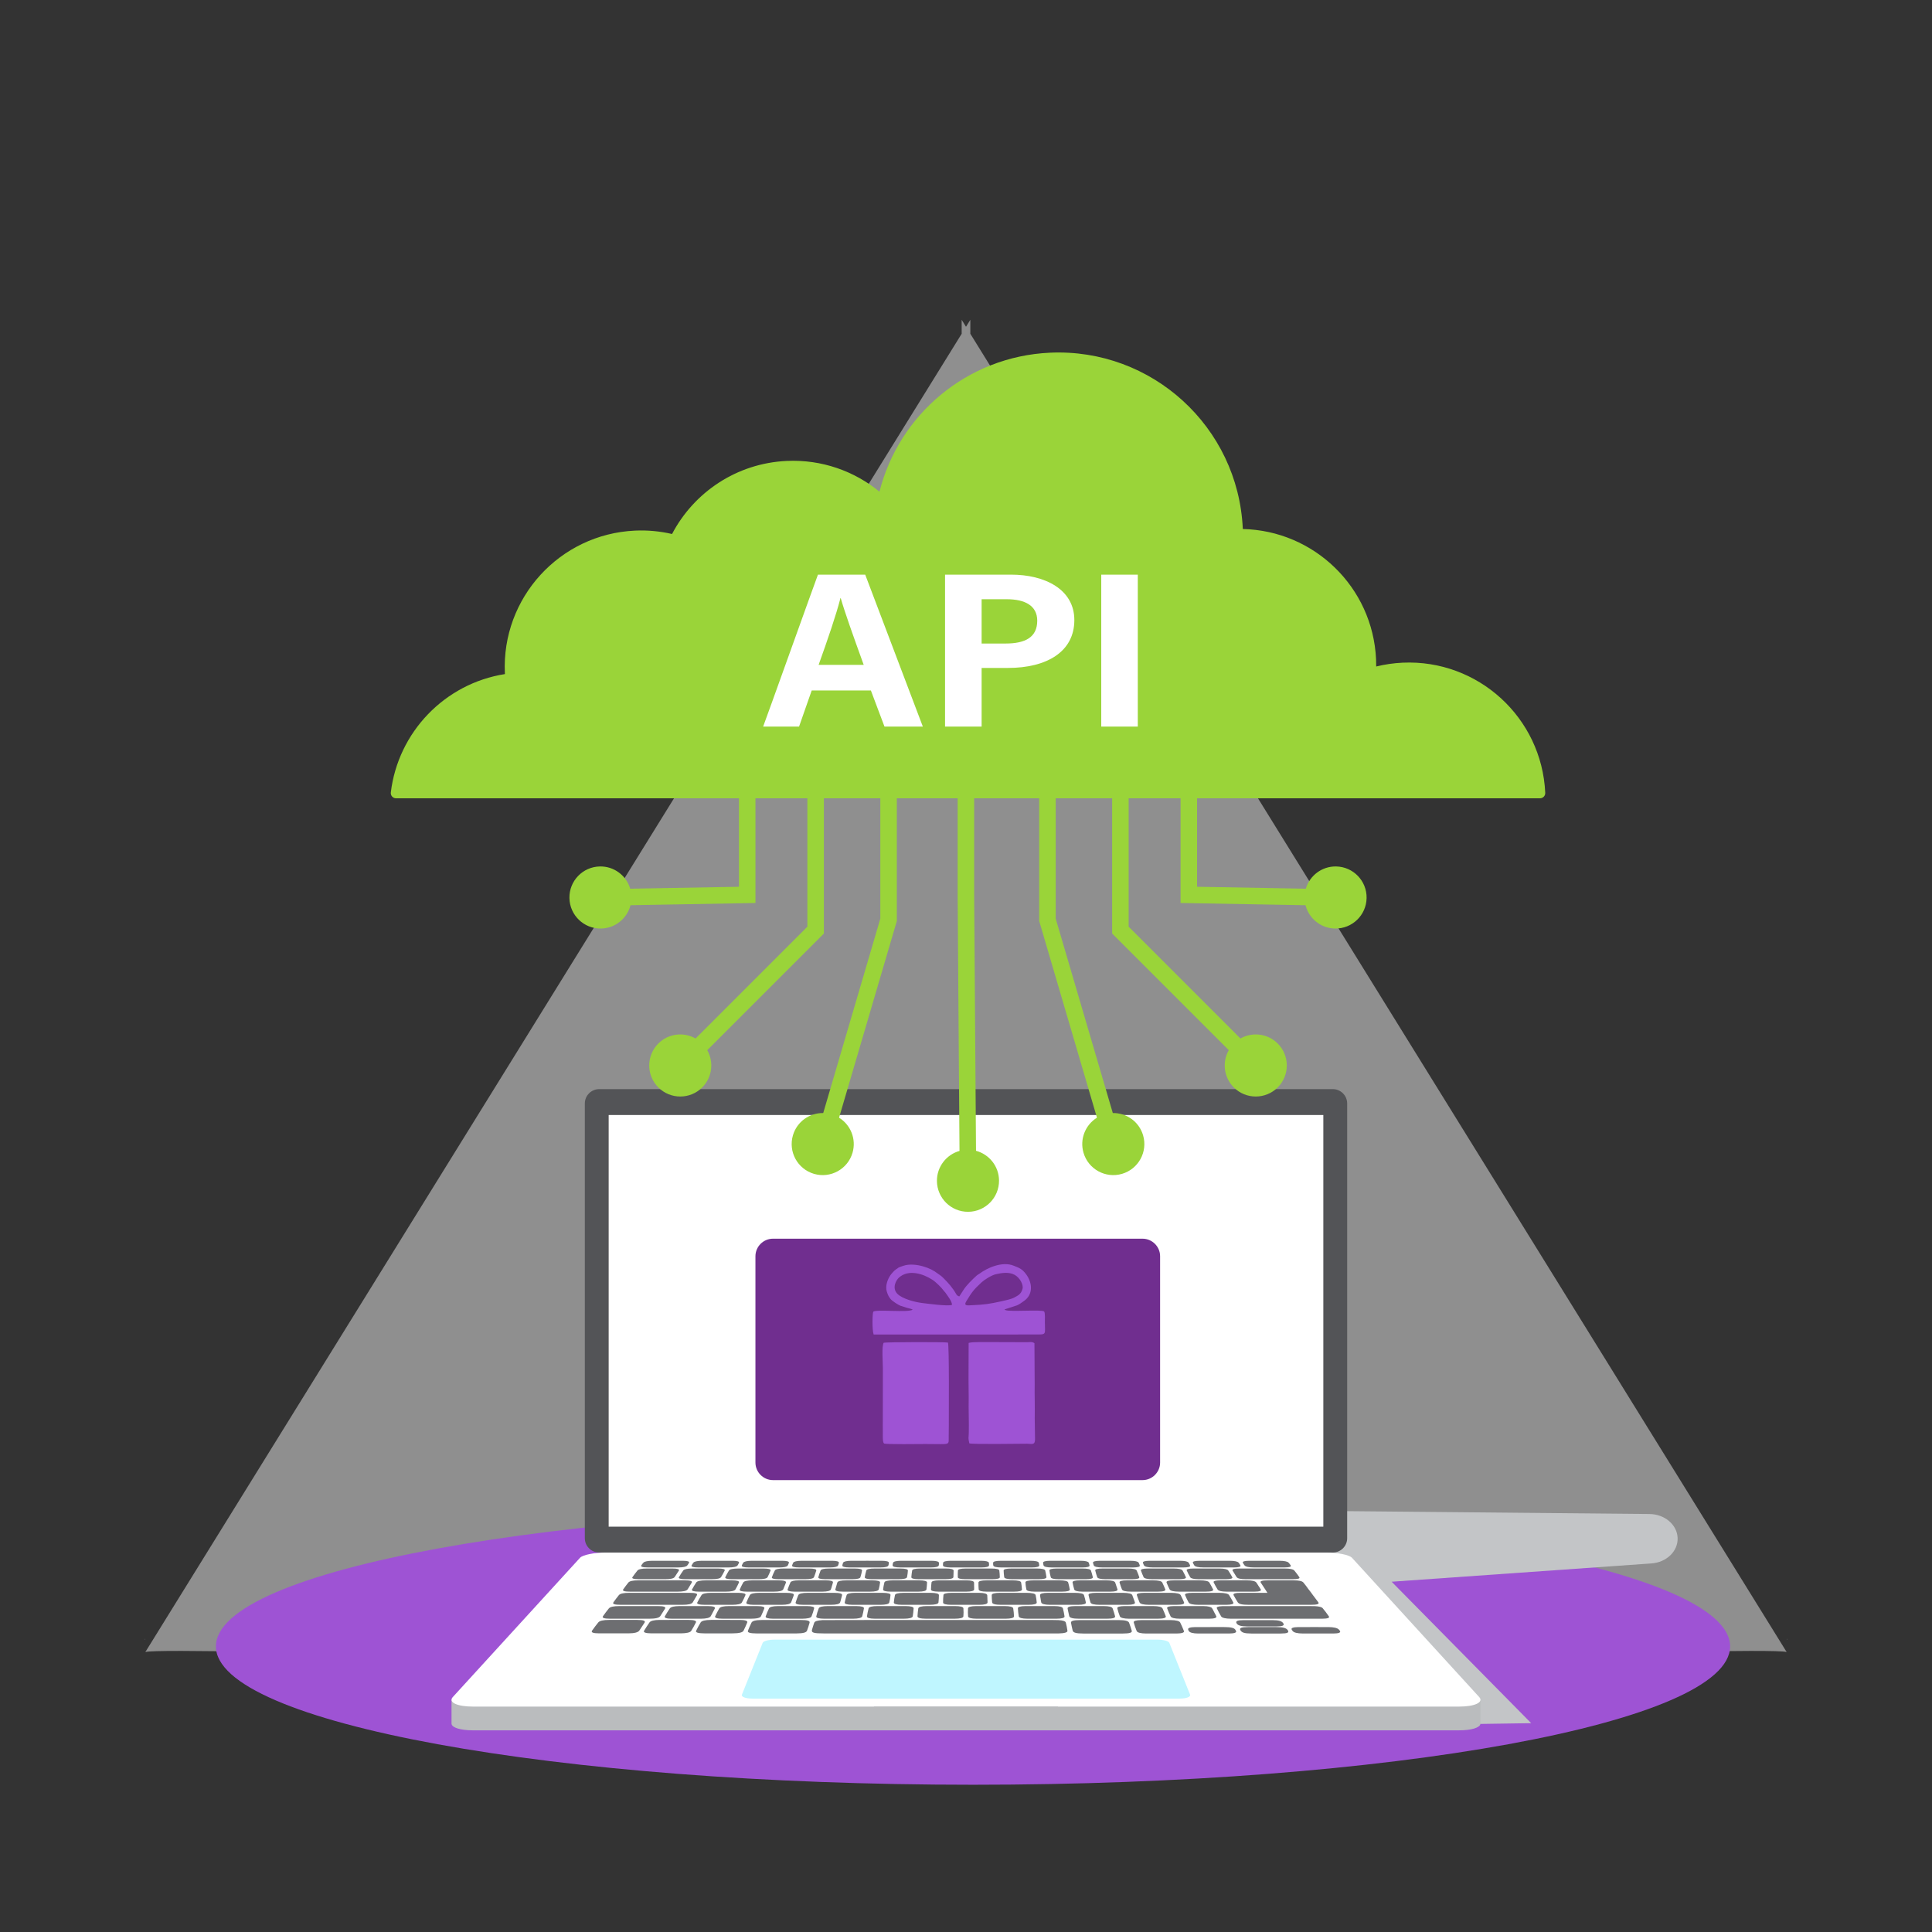
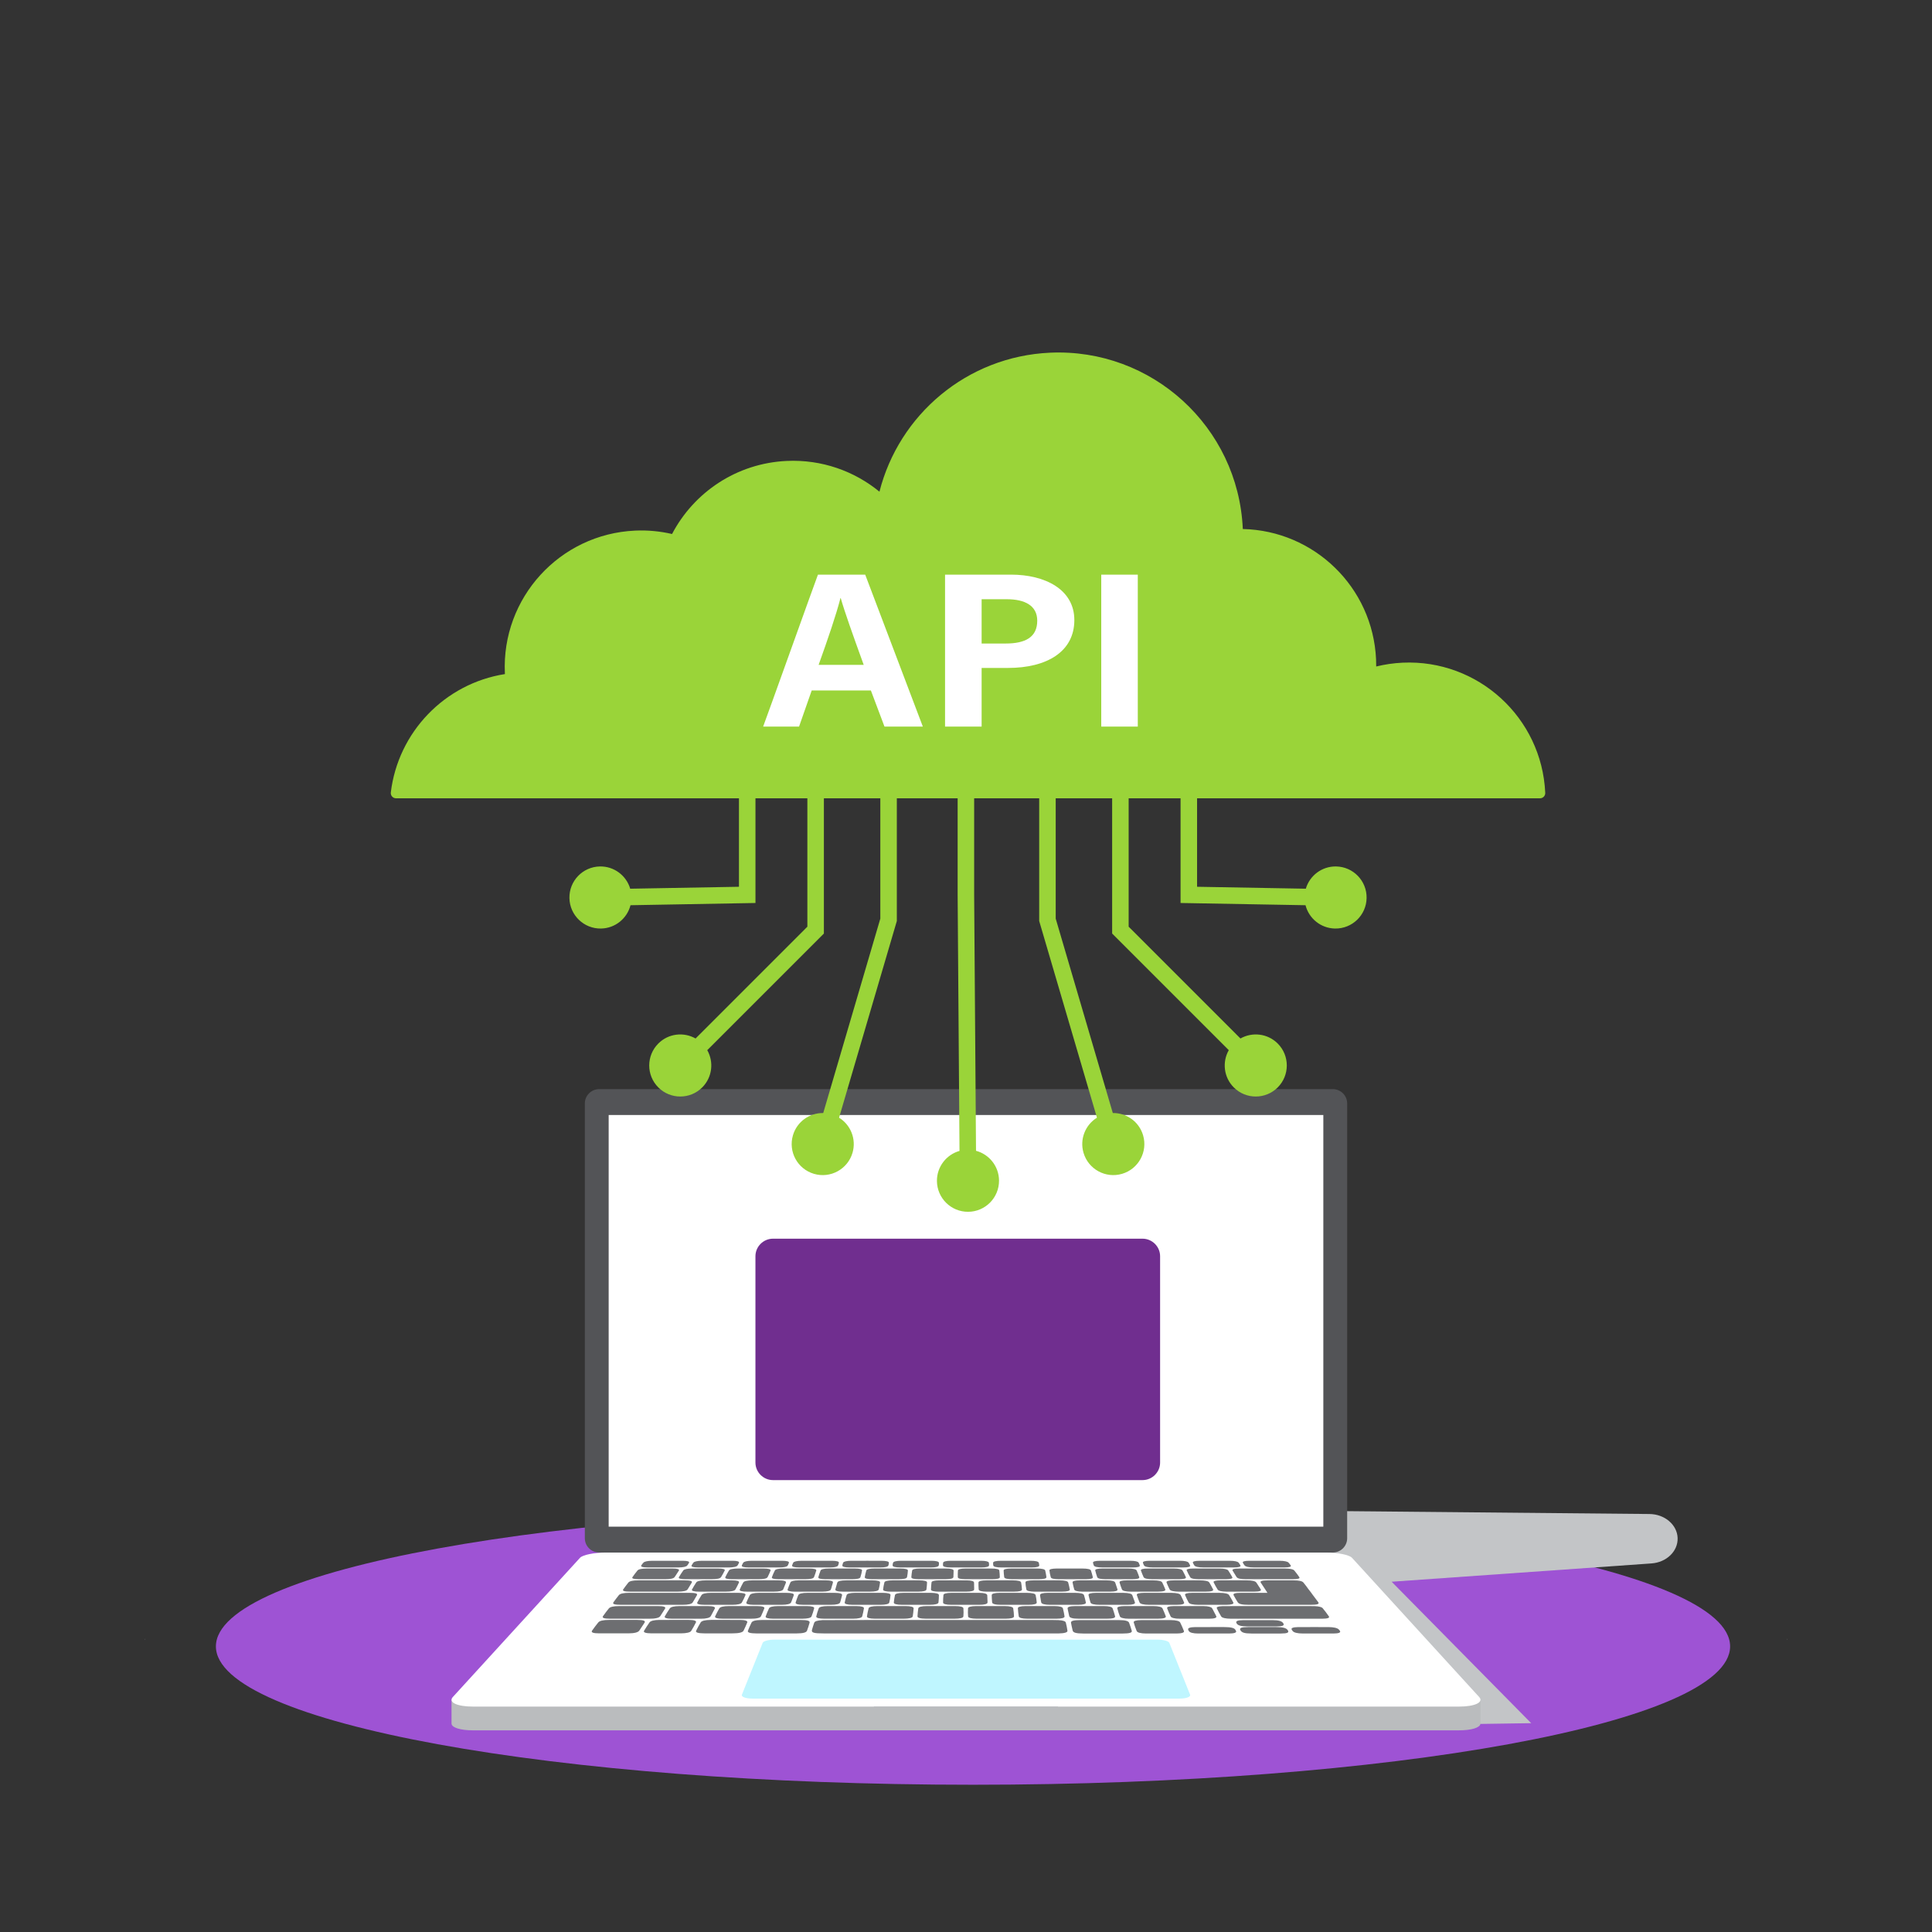
<svg xmlns="http://www.w3.org/2000/svg" viewBox="0 0 1024 1024">
  <rect x="0" y="0" width="1024" height="1024" fill="#333333" stroke="none" />
  <defs>
    <clipPath id="clippath">
-       <rect x="77.028" y="169.494" width="869.944" height="717.052" fill="none" />
-     </clipPath>
+       </clipPath>
    <clipPath id="clippath-1">
      <rect x="405.481" y="798.057" width="483.698" height="115.661" fill="none" />
    </clipPath>
  </defs>
  <g isolation="isolate">
    <g id="Layer_2" data-name="Layer 2">
      <g>
        <g opacity=".45">
          <g clip-path="url(#clippath)">
            <path d="M514.293,169.494l-2.293,3.703-2.293-3.703v7.407L77.028,875.624c9.27-3.477,386.707,9.207,432.679,10.766v.156s.797-.027,2.293-.078c1.495,.051,2.293,.078,2.293,.078v-.156c45.971-1.559,423.409-14.243,432.679-10.766L514.293,176.901v-7.407Z" fill="#fff" />
          </g>
        </g>
        <path d="M76.892,869.006l.136-.359c-.179,.11-.237,.229-.136,.359" fill="#fff" />
        <path d="M946.972,868.646l.136,.359c.101-.13,.043-.249-.136-.359" fill="#fff" />
        <path d="M916.992,872.616c0,40.505-179.659,73.341-401.28,73.341s-401.279-32.836-401.279-73.341,179.659-73.341,401.279-73.341,401.28,32.836,401.28,73.341" fill="#9e53d4" />
        <g mix-blend-mode="multiply">
          <g clip-path="url(#clippath-1)">
            <path d="M784.684,913.718l26.876-.403-73.962-74.968,137.704-9.7c8.025-.565,14.127-6.502,13.869-13.494-.258-7.022-6.84-12.62-14.926-12.696l-468.763-4.4,379.202,115.661Z" fill="#c3c5c7" />
          </g>
        </g>
        <path d="M784.684,900.982l-3.319-.289-5.751-.281-1.065,1.291-57.982-63.468c-1.41-1.543-7.563-2.778-13.761-2.778H321.195c-6.199,0-12.351,1.235-13.761,2.778l-57.982,63.468-1.065-1.291-5.751,.281-3.319,.289v12.737l.02-.003c.297,1.969,4.693,3.398,11.403,3.398H773.26c6.71,0,11.107-1.429,11.404-3.398l.02,.003v-12.737Z" fill="#babcbe" />
        <path d="M773.26,904.529H250.74c-8.487,0-13.279-2.285-10.747-5.057l67.441-73.822c1.409-1.543,7.562-2.778,13.76-2.778h381.612c6.198,0,12.351,1.235,13.76,2.778l67.441,73.822c2.532,2.772-2.26,5.057-10.747,5.057" fill="#fff" />
        <path d="M560.95,858.694c-.942-.019-1.887-.055-2.825-.055-32.212-.003-64.423-.006-96.635-.001-8.499,.002-17.006,.029-25.51,.044,.098,.015,.199,.026,.299,.038-.101-.01-.202-.022-.299-.038-2.914,.214-4.131,.591-4.447,1.458-.433,1.188-.768,2.387-1.139,3.596-.498,1.623,.76,2.018,6.455,2.018,40.742,.001,81.485,.001,122.227,.001,.707,0,1.417,.006,2.119-.006,2.966-.052,4.696-.545,4.581-1.405-.198-1.467-.51-2.918-.877-4.353-.174-.681-1.386-1.166-3.949-1.297" fill="#6d6e71" />
        <path d="M700.753,857.951c2.757-.002,4.116-.433,3.605-1.193-.994-1.479-2.115-2.942-3.308-4.387-.458-.554-1.804-.962-4.04-1.07-.084,.015-.172,.025-.262,.033,.088-.01,.177-.02,.262-.033-1.173-.017-2.356-.049-3.515-.05-12.479-.003-24.956-.005-37.429,0-2.74,.001-5.464,.029-8.196,.045,.124,.016,.248,.029,.372,.042-.124-.01-.248-.023-.372-.042-2.397,.079-3.209,.521-2.92,1.136,.667,1.422,1.423,2.862,2.298,4.317,.451,.751,2.37,1.199,5.111,1.201,16.138,.012,32.27,.011,48.394,.001" fill="#6d6e71" />
        <path d="M329.196,850.584c5.322,.008,10.654,.002,15.981,.002,5.494,0,10.983,.009,16.485-.003,3.224-.007,4.971-.423,5.513-1.302,.79-1.281,1.536-2.549,2.226-3.804,.464-.844-.761-1.237-3.941-1.24-10.62-.01-21.246-.011-31.881,.001-3.165,.003-4.908,.396-5.594,1.248-.993,1.233-1.926,2.478-2.827,3.736-.688,.961,.501,1.357,4.038,1.362" fill="#6d6e71" />
        <path d="M338.562,837.613c-3.176,.003-4.88,.374-5.555,1.217-.934,1.166-1.82,2.343-2.661,3.532-.613,.866,.563,1.243,3.862,1.252,4.118,.011,8.251,.003,12.377,.002,4.127,0,8.248,.009,12.381-.003,3.293-.01,4.955-.392,5.519-1.266,.767-1.189,1.486-2.366,2.159-3.532,.479-.831-.724-1.199-3.938-1.203-8.043-.007-16.091-.007-24.144,.001" fill="#6d6e71" />
        <path d="M672.954,837.014l-.001-.002c4.014,0,8.033,.007,12.039-.002,2.985-.008,4.178-.342,3.668-1.097-.801-1.186-1.688-2.362-2.661-3.524-.576-.688-2.308-1.034-5.025-1.038-7.995-.009-15.983-.009-23.965,0-2.974,.003-4.129,.357-3.687,1.118,.642,1.104,1.33,2.219,2.051,3.345,.537,.839,2.08,1.19,5.302,1.198,4.098,.01,8.186,.002,12.279,.002" fill="#6d6e71" />
        <path d="M592.82,858.682c-6.797-.01-13.592-.01-20.384,0-3.471,.005-4.959,.448-4.783,1.437,.243,1.361,.55,2.737,.889,4.128,.267,1.101,1.863,1.543,5.626,1.557,3.45,.013,6.895,.003,10.343,.003,3.536,0,7.075,.01,10.606-.003,3.632-.014,5.04-.454,4.731-1.497-.42-1.417-.888-2.818-1.406-4.204-.369-.983-2.099-1.416-5.622-1.421" fill="#6d6e71" />
        <path d="M424.527,858.636c-6.876-.012-13.756-.014-20.641-.001-3.33,.006-5.119,.452-5.58,1.398-.687,1.411-1.318,2.837-1.878,4.279-.376,.971,1.109,1.427,4.55,1.44,3.441,.012,6.893,.002,10.34,.002,3.624,0,7.244,.012,10.873-.003,3.429-.014,5.187-.471,5.552-1.464,.52-1.416,.964-2.818,1.354-4.204,.284-1.008-1.088-1.441-4.57-1.447" fill="#6d6e71" />
        <path d="M349.972,856.553c.891-1.334,1.732-2.655,2.521-3.961,.543-.9-.674-1.335-3.871-1.343-6.753-.016-13.52-.016-20.296,.001-3.154,.008-4.953,.415-5.647,1.274-1.092,1.353-2.126,2.721-3.093,4.103-.623,.892,.64,1.315,3.817,1.328,3.421,.013,6.86,.003,10.29,.003,3.431,.001,6.857,.008,10.294-.002,3.497-.01,5.342-.439,5.985-1.403" fill="#6d6e71" />
        <path d="M392.034,858.59c-5.062-.025-10.139-.025-15.226-.002-3.03,.014-4.923,.473-5.439,1.325-.884,1.459-1.685,2.936-2.407,4.429-.428,.883,1.047,1.352,4.124,1.374,2.553,.019,5.126,.004,7.69,.004,2.565,0,5.124,.013,7.694-.003,3.233-.019,5.162-.494,5.626-1.423,.733-1.467,1.385-2.919,1.954-4.353,.34-.86-1.063-1.336-4.016-1.351" fill="#6d6e71" />
        <path d="M635.384,850.585c2.339,.012,4.669,.002,7.003,.002,2.5,0,5.01,.014,7.499-.004,2.752-.021,4.182-.442,3.809-1.181-.68-1.35-1.448-2.687-2.286-4.009-.462-.728-2.22-1.138-4.947-1.151-4.885-.024-9.76-.024-14.62,.001-2.684,.013-4.017,.428-3.72,1.158,.528,1.3,1.158,2.614,1.879,3.942,.445,.819,2.29,1.226,5.383,1.242" fill="#6d6e71" />
        <path d="M575.536,849.371c-.27-1.328-.608-2.642-1.005-3.942-.236-.769-1.843-1.178-4.7-1.191-4.795-.02-9.588-.02-14.374,.001-2.823,.012-4.243,.426-4.213,1.192,.023,.615,.183,1.234,.283,1.855h.008c.111,.692,.152,1.388,.355,2.087,.221,.758,1.843,1.195,4.583,1.206,5.003,.02,10.006,.021,15-.001,2.745-.012,4.216-.455,4.063-1.207" fill="#6d6e71" />
        <path d="M638.929,843.612c3.135-.012,4.424-.413,4.014-1.23-.607-1.212-1.26-2.412-1.964-3.6-.466-.787-2.171-1.157-5.238-1.17-2.216-.01-4.425-.002-6.637-.002-2.212-.001-4.428-.007-6.636,.001-3.174,.011-4.479,.377-4.148,1.213,.461,1.167,.994,2.347,1.581,3.537,.408,.829,2.081,1.237,5.175,1.249,4.625,.018,9.245,.02,13.853,.002" fill="#6d6e71" />
        <path d="M476.728,837.609c-1.185,0-2.37-.01-3.555,.004-2.652,.031-4.241,.391-4.418,1.078-.323,1.25-.545,2.513-.692,3.789-.082,.71,1.387,1.118,4.087,1.131,4.855,.022,9.718,.021,14.579-.004,2.695-.014,4.202-.428,4.3-1.149,.171-1.254,.284-2.497,.327-3.726,.026-.721-1.438-1.099-4.203-1.118-2.287-.016-4.58-.003-6.871-.004-1.184-.001-2.369-.001-3.554-.001" fill="#6d6e71" />
        <path d="M488.871,850.586c1.25,0,2.501,.007,3.751-.002,3.04-.023,4.703-.444,4.791-1.259,.14-1.305,.217-2.597,.233-3.875,.01-.771-1.463-1.197-4.257-1.21-4.789-.023-9.582-.021-14.376-.002-2.861,.012-4.488,.415-4.658,1.173-.292,1.299-.491,2.614-.612,3.941-.072,.79,1.473,1.208,4.377,1.231,2.413,.018,4.833,.003,7.25,.003h3.501" fill="#6d6e71" />
        <path d="M420.735,845.435c.213-.773-1.081-1.182-3.931-1.194-4.783-.021-9.577-.02-14.377-.001-2.828,.011-4.567,.419-4.98,1.186-.7,1.3-1.316,2.614-1.853,3.942-.305,.754,1.102,1.199,3.808,1.211,4.99,.022,9.993,.022,15.002,0,2.77-.012,4.481-.451,4.849-1.201,.321-.655,.505-1.306,.749-1.954,.251-.667,.551-1.33,.733-1.989" fill="#6d6e71" />
        <path d="M562.816,843.609c2.873-.012,4.316-.415,4.187-1.154-.218-1.255-.503-2.498-.849-3.727-.202-.714-1.817-1.095-4.582-1.114-2.293-.016-4.583-.003-6.874-.004-2.291,0-4.585-.009-6.873,.003-2.82,.015-4.347,.366-4.319,1.08,.049,1.25,.221,2.514,.498,3.79,.155,.714,1.792,1.115,4.474,1.126,4.782,.02,9.564,.021,14.338,0" fill="#6d6e71" />
        <path d="M377.525,843.616c2.349,0,4.693,.012,7.049-.003,3.036-.02,4.771-.4,5.219-1.181,.708-1.234,1.328-2.455,1.86-3.664,.336-.765-.964-1.146-3.84-1.154-4.573-.014-9.157-.013-13.746,.001-2.788,.009-4.56,.389-5.033,1.102-.817,1.228-1.563,2.471-2.251,3.726-.409,.746,.889,1.146,3.697,1.169,2.336,.019,4.696,.004,7.045,.004" fill="#6d6e71" />
        <path d="M410.072,843.612c3.059-.011,4.693-.431,5.074-1.259,.275-.597,.486-1.191,.722-1.782,.225-.567,.453-1.131,.679-1.693,.008-.021,.018-.041,.024-.062,.238-.804-1.007-1.194-4-1.202-4.576-.012-9.157-.014-13.745,.001-2.758,.009-4.465,.389-4.879,1.115-.702,1.229-1.32,2.472-1.853,3.726-.318,.747,1.04,1.144,3.884,1.156,4.689,.019,9.389,.017,14.094,0" fill="#6d6e71" />
        <path d="M446.982,843.612c4.693,.018,9.393,.017,14.094-.001,2.825-.011,4.461-.411,4.662-1.162,.336-1.254,.579-2.497,.714-3.725,.08-.724-1.389-1.093-4.14-1.111-2.286-.015-4.581-.003-6.871-.003h-6.636c-3.226,.021-4.756,.378-5.026,1.214-.376,1.168-.71,2.347-1.016,3.537-.213,.833,1.117,1.239,4.219,1.251" fill="#6d6e71" />
        <path d="M451.795,850.58c2.409,.021,4.831,.004,7.247,.005,2.583,.001,5.165,.019,7.75-.004,2.627-.024,4.352-.439,4.528-1.148,.339-1.373,.565-2.732,.674-4.074,.056-.7-1.422-1.103-3.977-1.116-4.947-.023-9.902-.026-14.859,0-2.558,.013-4.183,.437-4.403,1.128-.422,1.321-.765,2.657-1.04,4.007-.152,.748,1.349,1.178,4.08,1.202" fill="#6d6e71" />
        <path d="M693.44,842.211c-.816-1.163-1.689-2.316-2.632-3.457-.633-.765-2.388-1.132-5.319-1.14-4.511-.013-9.013-.012-13.506,0-3.051,.008-4.264,.386-3.772,1.179,.673,1.085,1.397,2.18,2.159,3.284,.447,.714,.917,1.432,1.402,2.155-4.617-.001-9.237-.006-13.847,.004-3.314,.007-4.547,.39-4.072,1.273,.651,1.21,1.373,2.433,2.129,3.668,.618,1.01,2.287,1.405,5.969,1.407,10.908,.006,21.811,.006,32.711,0,3.535-.002,4.739-.404,4.06-1.36-.862-1.213-1.774-2.415-2.709-3.604-.026-.033-.055-.063-.083-.094l-.004-.008c-.774-1.112-1.602-2.215-2.486-3.307" fill="#6d6e71" />
        <path d="M606.472,843.614l.001,.003c2.349,0,4.704,.012,7.046-.003,3.106-.019,4.417-.408,4.091-1.239-.474-1.212-1.002-2.412-1.587-3.6-.379-.769-2.002-1.152-4.885-1.161-4.586-.014-9.168-.014-13.743,0-2.884,.009-4.228,.396-4.002,1.157,.359,1.208,.776,2.43,1.261,3.663,.295,.752,1.924,1.149,4.77,1.176,2.354,.021,4.699,.004,7.048,.004" fill="#6d6e71" />
        <path d="M523.049,843.611c4.777,.022,9.556,.019,14.33-.002,2.885-.013,4.321-.401,4.279-1.157-.07-1.254-.215-2.496-.449-3.724-.139-.727-1.678-1.093-4.46-1.113-2.29-.016-4.58-.003-6.869-.004-2.29-.001-4.581-.011-6.87,.002-2.902,.015-4.387,.393-4.399,1.146-.018,1.208,.016,2.429,.102,3.662,.053,.758,1.53,1.177,4.336,1.19" fill="#6d6e71" />
        <path d="M545.044,850.582c2.907-.009,4.507-.432,4.446-1.212-.104-1.327-.296-2.642-.59-3.941-.181-.799-1.786-1.173-4.827-1.193-2.275-.015-4.548-.003-6.821-.003-2.436,.001-4.876-.016-7.308,.005-2.856,.026-4.315,.425-4.306,1.193,.015,1.277,.096,2.569,.214,3.873,.076,.831,1.658,1.268,4.693,1.278,4.834,.016,9.668,.015,14.499,0" fill="#6d6e71" />
        <path d="M373.614,850.584c2.326,.012,4.665,.002,6.999,.003,2.5,0,4.994,.014,7.502-.004,2.79-.02,4.65-.431,5.064-1.176,.752-1.35,1.39-2.687,1.932-4.008,.302-.735-1.01-1.142-3.713-1.156-4.858-.025-9.733-.024-14.617-.001-2.713,.013-4.465,.425-4.931,1.155-.828,1.299-1.579,2.613-2.274,3.941-.428,.816,.968,1.23,4.038,1.246" fill="#6d6e71" />
        <path d="M517.565,857.952c2.572,.021,5.147,.004,7.721,.005,2.574,0,5.15,.015,7.721-.004,2.838-.02,4.464-.461,4.437-1.259-.049-1.431-.193-2.846-.422-4.245-.122-.74-1.696-1.176-4.345-1.19-5.096-.029-10.194-.027-15.288-.003-2.661,.012-4.258,.437-4.309,1.167-.099,1.422-.097,2.861,.023,4.316,.062,.759,1.755,1.191,4.462,1.213" fill="#6d6e71" />
        <path d="M606.106,857.957c2.488,.001,4.98,.011,7.462-.002,3.168-.016,4.628-.452,4.305-1.325-.51-1.382-1.08-2.751-1.705-4.103-.379-.822-2.051-1.26-4.98-1.276-5.02-.026-10.033-.023-15.035,0-2.657,.012-4.138,.435-3.961,1.164,.346,1.421,.811,2.86,1.376,4.315,.295,.759,2.098,1.197,4.816,1.221,2.579,.023,5.148,.005,7.722,.006" fill="#6d6e71" />
        <path d="M341.658,859.994c.571-.948-.659-1.397-3.981-1.409-4.889-.017-9.791-.017-14.705,.001-3.226,.011-5.153,.446-5.883,1.345-1.163,1.434-2.254,2.885-3.289,4.352-.67,.95,.6,1.421,3.832,1.432,5.113,.018,10.24,.018,15.379,0,3.217-.012,5.139-.502,5.822-1.443,.514-.71,.943-1.417,1.408-2.119,.479-.724,.986-1.444,1.417-2.159" fill="#6d6e71" />
        <path d="M427.714,851.256c-5.168-.025-10.349-.026-15.538,.005-2.502,.015-4.223,.456-4.559,1.155-.684,1.422-1.285,2.861-1.795,4.316-.264,.754,1.23,1.197,3.916,1.22,2.562,.021,5.144,.004,7.717,.005,2.402,.001,4.804,.001,7.206,.001,.171,0,.343,.001,.515-.001,2.797-.038,4.626-.431,4.933-1.185,.602-1.478,1.065-2.941,1.411-4.386,.167-.698-1.28-1.118-3.806-1.13" fill="#6d6e71" />
        <path d="M573.745,843.608c4.945,.027,9.889,.027,14.818,0,2.655-.015,3.905-.441,3.725-1.17-.148-.597-.387-1.191-.586-1.782-.219-.651-.388-1.299-.663-1.943-.295-.688-1.867-1.086-4.478-1.097-4.743-.019-9.483-.018-14.215,0-2.608,.01-3.986,.397-3.863,1.093,.22,1.249,.517,2.513,.904,3.789,.207,.684,1.796,1.096,4.358,1.11" fill="#6d6e71" />
        <path d="M665.845,838.738c-.536-.722-2.243-1.113-4.992-1.122-4.668-.016-9.328-.018-13.977-.002-2.661,.01-3.952,.385-3.616,1.07,.612,1.249,1.316,2.512,2.095,3.788,.441,.722,2.143,1.126,4.864,1.138,4.87,.023,9.731,.023,14.573-.001,2.694-.013,3.859-.423,3.464-1.146-.337-.618-.788-1.233-1.182-1.845-.406-.63-.767-1.257-1.229-1.88" fill="#6d6e71" />
        <path d="M536.027,831.353c-2.704,.008-4.104,.367-4.081,1.057,.04,1.163,.141,2.339,.309,3.527,.096,.675,1.618,1.053,4.221,1.072,2.363,.017,4.726,.004,7.089,.004v.002c2.127,0,4.254,0,6.38-.001,.158,0,.316,.001,.473-.001,2.912-.025,4.297-.377,4.201-1.131-.147-1.167-.355-2.323-.634-3.467-.168-.691-1.676-1.054-4.353-1.062-4.536-.014-9.072-.014-13.605,0" fill="#6d6e71" />
        <path d="M609.063,850.581c4.838,.017,9.672,.016,14.496,0,3.064-.01,4.372-.427,4.017-1.275-.548-1.304-1.143-2.595-1.802-3.873-.398-.771-2.066-1.168-4.923-1.193-2.361-.022-4.71-.005-7.064-.005l-.002-.003c-1.217,0-2.435,0-3.653,.001-1.218,0-2.442-.012-3.651,.004-2.86,.036-4.185,.422-3.933,1.191,.42,1.277,.907,2.568,1.434,3.872,.337,.833,2.047,1.27,5.081,1.281" fill="#6d6e71" />
        <path d="M477.153,831.353c-4.532-.014-9.068-.014-13.606-.001-2.592,.007-4.178,.359-4.374,1.004-.359,1.183-.628,2.379-.826,3.587-.112,.679,1.305,1.048,3.914,1.065,2.358,.016,4.725,.004,7.088,.004v.002c2.205,0,4.41,.007,6.616-.002,3.106-.012,4.63-.357,4.785-1.135,.232-1.167,.387-2.323,.458-3.467,.043-.689-1.372-1.049-4.055-1.057" fill="#6d6e71" />
        <path d="M490.864,857.954c2.485,.016,4.975,.003,7.463,.004,2.488,.001,4.976,.011,7.463-.002,3.097-.016,4.756-.419,4.827-1.261,.121-1.431,.121-2.846,.013-4.245-.061-.783-1.595-1.183-4.45-1.197-4.926-.024-9.857-.024-14.786-.004-2.976,.012-4.563,.435-4.684,1.242-.206,1.376-.346,2.768-.42,4.175-.043,.834,1.547,1.269,4.574,1.288" fill="#6d6e71" />
        <path d="M386.369,832.385c-.719,1.164-1.356,2.34-1.928,3.527-.345,.716,.927,1.088,3.689,1.097,4.639,.015,9.288,.015,13.943,0,2.773-.009,4.398-.381,4.766-1.101,.598-1.167,1.109-2.324,1.563-3.468,.285-.721-1.007-1.076-3.812-1.09-2.223-.011-4.458-.002-6.688-.002-2.229,.001-4.455-.008-6.689,.003-2.704,.013-4.43,.363-4.844,1.034" fill="#6d6e71" />
        <path d="M365.074,858.589c-5.142-.027-10.304-.027-15.479,.002-2.883,.016-4.758,.482-5.334,1.304-1.022,1.458-1.974,2.934-2.879,4.426-.54,.891,.822,1.37,3.872,1.393,2.549,.02,5.123,.004,7.686,.004,2.652,.001,5.295,.018,7.957-.004,3.008-.026,4.939-.477,5.464-1.325,.939-1.518,1.766-3.019,2.502-4.502,.407-.823-.925-1.283-3.789-1.298" fill="#6d6e71" />
        <path d="M606.11,835.877c.339,.751,1.946,1.119,4.844,1.134,2.289,.012,4.57,.003,6.854,.002,2.363-.001,4.734,.012,7.088-.004,2.615-.018,3.931-.388,3.639-1.064-.513-1.188-1.099-2.365-1.751-3.529-.388-.693-2.016-1.055-4.689-1.063-4.542-.013-9.079-.014-13.609-.001-2.681,.008-3.999,.372-3.765,1.058,.391,1.144,.862,2.3,1.389,3.467" fill="#6d6e71" />
        <path d="M436.968,857.955c2.483,.014,4.974,.003,7.462,.003,2.573,.001,5.145,.016,7.721-.003,2.845-.021,4.617-.467,4.834-1.26,.393-1.43,.697-2.846,.917-4.244,.116-.738-1.321-1.179-3.957-1.193-5.087-.029-10.185-.027-15.286-.003-2.663,.013-4.401,.436-4.688,1.167-.558,1.422-1.014,2.862-1.338,4.316-.175,.788,1.435,1.2,4.335,1.217" fill="#6d6e71" />
        <path d="M620.429,858.683c-2.587-.021-5.163-.005-7.743-.005v.003c-2.58,0-5.17-.018-7.739,.005-2.744,.024-4.255,.454-4.046,1.229,.409,1.508,.94,3.036,1.573,4.58,.336,.817,2.138,1.287,4.977,1.301,5.401,.028,10.797,.028,16.176,0,2.784-.014,4.198-.505,3.883-1.318-.59-1.519-1.253-3.021-1.977-4.505-.394-.809-2.248-1.266-5.104-1.29" fill="#6d6e71" />
        <path d="M519.061,850.579c2.772-.01,4.293-.438,4.349-1.192,.048-.653-.044-1.305-.074-1.952h.017c-.029-.622-.057-1.241-.086-1.857-.002-.044-.003-.088-.011-.132-.159-.778-1.565-1.195-4.383-1.208-4.87-.022-9.744-.021-14.613,.004-2.599,.013-4.136,.42-4.21,1.109-.146,1.342-.208,2.7-.195,4.073,.007,.715,1.567,1.142,4.211,1.154,4.997,.021,9.998,.02,14.995,.001" fill="#6d6e71" />
        <path d="M582.867,850.582c4.919,.015,9.836,.017,14.743-.002,2.729-.01,4.138-.454,3.937-1.199-.183-.677-.475-1.35-.715-2.02-.231-.643-.427-1.284-.702-1.921-.332-.77-1.922-1.186-4.757-1.199-4.795-.021-9.586-.021-14.368-.001-2.892,.012-4.233,.409-4.061,1.182,.288,1.299,.637,2.613,1.053,3.94,.248,.79,1.928,1.211,4.87,1.22" fill="#6d6e71" />
        <path d="M435.917,843.607c2.563-.014,4.148-.43,4.44-1.108,.275-.639,.398-1.276,.586-1.909h-.008c.194-.65,.458-1.298,.557-1.941,.095-.618-1.227-1.018-3.567-1.03-4.885-.025-9.782-.024-14.684,0-2.359,.012-3.987,.411-4.269,1.029-.578,1.269-1.086,2.553-1.526,3.85-.231,.68,1.094,1.094,3.657,1.108,4.927,.027,9.869,.028,14.814,.001" fill="#6d6e71" />
        <path d="M516.248,838.712c-.071-.663-1.456-1.078-3.892-1.091-4.892-.027-9.79-.025-14.685,0-2.361,.013-3.851,.41-3.936,1.029-.174,1.27-.269,2.553-.301,3.85-.017,.682,1.429,1.095,3.996,1.108,4.936,.025,9.877,.024,14.815-.002,2.566-.013,4.004-.427,4.068-1.106,.058-.618-.008-1.234-.018-1.846-.011-.651,.021-1.298-.047-1.942" fill="#6d6e71" />
        <path d="M628.986,832.321c.511,1.222,1.142,2.458,1.898,3.706,.376,.62,2.042,.961,4.458,.98,2.45,.019,4.885,.004,7.327,.005,2.364,0,4.737,.015,7.087-.004,2.484-.02,3.744-.388,3.398-1.032-.65-1.208-1.375-2.405-2.153-3.588-.432-.656-2.095-1.026-4.638-1.035-4.62-.016-9.232-.014-13.836,0-2.464,.008-3.8,.349-3.541,.968" fill="#6d6e71" />
        <path d="M575.526,837.005c2.51-.01,3.852-.386,3.705-1.033-.274-1.208-.619-2.404-1.022-3.588-.231-.676-1.804-1.021-4.544-1.034-2.231-.011-4.459-.002-6.688-.002h-6.456c-.154,0-.308-.001-.461,.001-2.45,.031-3.9,.354-3.838,.974,.122,1.222,.362,2.458,.728,3.706,.18,.617,1.76,.969,4.164,.978,4.807,.017,9.614,.017,14.412-.002" fill="#6d6e71" />
        <path d="M445.29,849.301c.218-.631,.349-1.26,.519-1.885,.176-.644,.379-1.285,.512-1.922,.178-.851-1.135-1.247-4.282-1.257-4.623-.015-9.25-.016-13.882,.001-3.148,.011-4.72,.405-5.065,1.261-.505,1.256-.963,2.525-1.378,3.807-.271,.837,1.107,1.266,4.142,1.276,4.826,.015,9.659,.016,14.495-.001,3.041-.01,4.649-.438,4.939-1.28" fill="#6d6e71" />
        <path d="M640.763,857.952c2.995-.011,4.267-.462,3.883-1.32-.309-.692-.709-1.382-1.068-2.067-.381-.729-.687-1.454-1.153-2.174-.433-.667-2.08-1.106-4.478-1.123-5.274-.036-10.538-.037-15.782-.008-2.536,.015-3.813,.448-3.55,1.154,.528,1.421,1.139,2.86,1.836,4.314,.369,.768,2.14,1.212,4.878,1.223,5.153,.021,10.299,.02,15.434,.001" fill="#6d6e71" />
        <path d="M518.676,831.349c-2.305,0-4.612-.013-6.915,.003-2.577,.019-3.995,.371-4.04,1.029-.081,1.182-.102,2.378-.062,3.585,.022,.647,1.455,1.03,3.953,1.04,4.802,.019,9.606,.018,14.407-.001,2.523-.009,3.915-.378,3.903-1.031-.021-1.208-.111-2.403-.265-3.586-.09-.686-1.541-1.022-4.296-1.037-2.228-.011-4.457-.002-6.685-.002" fill="#6d6e71" />
        <path d="M505.434,832.42c-.07-.69-1.41-1.059-4.087-1.067-4.532-.015-9.067-.013-13.602-.001-2.707,.007-4.166,.361-4.286,1.053-.201,1.164-.341,2.339-.428,3.527-.05,.687,1.325,1.065,3.941,1.074,4.723,.016,9.449,.017,14.174,0,2.749-.01,4.108-.389,4.181-1.12,.058-.584,.042-1.167,.059-1.746,.016-.556,.032-1.11,.047-1.661,.001-.02,.003-.039,.001-.059" fill="#6d6e71" />
        <path d="M451.669,837.009c2.559-.019,4.134-.363,4.346-1.009,.401-1.228,.693-2.444,.884-3.646,.104-.654-1.291-.995-3.892-1.002-4.53-.013-9.065-.014-13.603,0-2.687,.008-4.223,.369-4.489,1.061-.446,1.164-.843,2.339-1.177,3.527-.192,.682,1.134,1.05,3.758,1.069,2.355,.017,4.723,.004,7.085,.004,2.363,0,4.723,.014,7.088-.004" fill="#6d6e71" />
        <path d="M412.724,837.009c2.353,.018,4.723,.004,7.085,.004,2.283,0,4.564,.01,6.851-.002,2.948-.016,4.491-.37,4.788-1.124,.458-1.166,.854-2.322,1.192-3.466,.205-.694-1.08-1.06-3.746-1.068-4.528-.015-9.063-.015-13.601-.003-2.619,.006-4.246,.345-4.582,.996-.62,1.202-1.15,2.418-1.599,3.645-.237,.647,1.081,.999,3.612,1.018" fill="#6d6e71" />
        <path d="M359.828,835.943c-.402,.684,.818,1.047,3.447,1.066,2.349,.017,4.721,.004,7.083,.004,2.205,.001,4.406,.007,6.615-.001,3.127-.011,4.742-.349,5.224-1.137,.713-1.167,1.348-2.322,1.909-3.466,.341-.695-.878-1.049-3.57-1.056-4.526-.013-9.06-.013-13.602,0-2.585,.007-4.316,.363-4.775,1.005-.845,1.182-1.621,2.378-2.331,3.585" fill="#6d6e71" />
        <path d="M359.84,832.419c.395-.693-.742-1.058-3.411-1.067-4.524-.014-9.059-.013-13.603,0-2.714,.008-4.384,.357-4.956,1.055-.952,1.164-1.841,2.34-2.66,3.527-.48,.696,.653,1.064,3.286,1.074,4.711,.018,9.439,.017,14.174,.001,2.669-.01,4.309-.378,4.836-1.063,.467-.605,.811-1.208,1.208-1.807,.382-.576,.801-1.15,1.126-1.72" fill="#6d6e71" />
        <path d="M463.742,857.952c2.567,.02,5.144,.004,7.717,.005,2.487,0,4.973,.012,7.461-.002,3.043-.018,4.72-.448,4.854-1.283,.225-1.407,.374-2.798,.464-4.174,.053-.813-1.412-1.235-4.384-1.248-4.923-.021-9.852-.02-14.782,.001-2.851,.011-4.481,.421-4.688,1.193-.375,1.398-.664,2.813-.882,4.243-.123,.81,1.374,1.242,4.24,1.265" fill="#6d6e71" />
        <path d="M571.887,857.955c4.89,.013,9.778,.012,14.663,0,3.235-.007,4.696-.422,4.468-1.308-.363-1.405-.802-2.796-1.302-4.172-.285-.782-1.908-1.208-4.719-1.221-5.015-.024-10.027-.024-15.029,.001-2.901,.015-4.232,.454-4.115,1.284,.091,.651,.27,1.306,.41,1.964,.146,.685,.265,1.374,.45,2.066,.247,.932,1.874,1.377,5.174,1.386" fill="#6d6e71" />
        <path d="M558.964,851.257c-5.18-.029-10.36-.028-15.531,.002-2.527,.015-3.972,.45-3.934,1.152,.078,1.421,.235,2.86,.476,4.314,.127,.766,1.768,1.2,4.501,1.225,2.573,.024,5.145,.005,7.718,.006,2.573,.001,5.15,.015,7.717-.003,2.893-.021,4.429-.446,4.314-1.247-.206-1.43-.503-2.845-.866-4.243-.196-.752-1.753-1.191-4.395-1.206" fill="#6d6e71" />
        <path d="M376.688,856.641c.427-.693,.746-1.382,1.109-2.068,.348-.658,.696-1.313,1.041-1.965,.025-.046,.051-.093,.067-.139,.268-.779-.925-1.203-3.74-1.216-4.996-.022-10.008-.023-15.031,.001-2.819,.013-4.576,.436-5.113,1.221-.941,1.375-1.813,2.766-2.626,4.172-.492,.85,.818,1.295,3.814,1.305,5.049,.017,10.109,.018,15.178,0,3.009-.01,4.774-.457,5.301-1.311" fill="#6d6e71" />
        <path d="M403.357,856.604c.638-1.382,1.219-2.749,1.74-4.102,.315-.817-.982-1.236-3.962-1.25-4.915-.023-9.843-.024-14.779-.002-2.951,.013-4.663,.434-5.139,1.26-.781,1.352-1.491,2.72-2.144,4.101-.436,.922,.946,1.334,4.319,1.346,2.397,.008,4.802,.001,7.203,.001,2.401,.001,4.799,.008,7.204-.001,3.4-.014,5.13-.427,5.558-1.353" fill="#6d6e71" />
        <path d="M585.989,837.008c2.366,.018,4.725,.004,7.087,.005,2.283,.001,4.571,.01,6.849-.002,2.829-.015,4.149-.363,3.913-1.073-.396-1.187-.855-2.363-1.375-3.526-.312-.699-1.844-1.052-4.548-1.06-4.538-.014-9.072-.013-13.6,0-2.678,.008-3.987,.37-3.815,1.062,.29,1.164,.631,2.339,1.052,3.526,.242,.685,1.786,1.048,4.437,1.068" fill="#6d6e71" />
        <path d="M638.083,830.782c2.608,.012,5.205,.002,7.807,.002,2.678,0,5.367,.014,8.032-.004,2.665-.018,3.85-.37,3.534-1.041-.233-.496-.539-.992-.945-1.483-.54-.652-2.188-1.002-4.831-1.009-5.282-.015-10.557-.016-15.821,.001-2.605,.008-3.84,.371-3.605,1.021,.164,.453,.434,.91,.716,1.368,.475,.771,2.064,1.131,5.113,1.145" fill="#6d6e71" />
        <path d="M477.28,830.782c2.599,.014,5.204,.003,7.806,.002,2.756,0,5.511,.014,8.267-.004,2.529-.017,4.006-.368,4.187-1.004,.147-.514,.175-1.03,.097-1.539-.095-.619-1.527-.98-3.986-.988-5.348-.017-10.699-.018-16.051-.001-2.475,.008-3.984,.367-4.229,.985-.194,.491-.267,.987-.269,1.483-.003,.699,1.384,1.051,4.178,1.066" fill="#6d6e71" />
        <path d="M682.976,828.238c-.571-.615-2.287-.98-4.779-.989-5.361-.018-10.71-.017-16.047-.001-2.484,.008-3.681,.361-3.42,.983,.206,.49,.543,.986,.936,1.482,.553,.696,2.241,1.054,5.035,1.069,2.61,.014,5.205,.003,7.806,.002,2.754-.001,5.521,.014,8.26-.005,2.533-.017,3.724-.373,3.365-1.001-.294-.515-.682-1.03-1.156-1.54" fill="#6d6e71" />
-         <path d="M557.639,830.782c2.603,.015,5.203,.003,7.804,.003,2.754,0,5.514,.015,8.261-.005,2.54-.018,3.859-.376,3.775-1.01-.069-.515-.216-1.029-.444-1.539-.265-.592-1.765-.969-4.096-.978-5.503-.022-11.003-.023-16.496-.001-2.3,.009-3.617,.401-3.587,.987,.024,.473,.129,.949,.247,1.426,.184,.741,1.612,1.1,4.536,1.117" fill="#6d6e71" />
        <path d="M450.106,830.776c5.502,.02,11.013,.02,16.524,.002,2.53-.009,3.998-.378,4.222-1.017,.174-.496,.263-.991,.278-1.483,.021-.678-1.352-1.019-4.132-1.033-2.558-.013-5.122-.003-7.683-.002-2.712,0-5.422-.015-8.136,.005-2.368,.018-3.959,.366-4.253,.943-.278,.547-.44,1.101-.465,1.653-.025,.56,1.372,.924,3.645,.932" fill="#6d6e71" />
        <path d="M396.792,830.779c2.667,.019,5.353,.004,8.031,.004,2.755,0,5.504,.016,8.265-.005,2.538-.019,4.098-.386,4.436-1.019,.266-.496,.462-.991,.617-1.483,.205-.652-1.035-1.02-3.647-1.029-5.34-.016-10.689-.017-16.045,.001-2.466,.009-4.075,.38-4.493,1.001-.33,.491-.576,.986-.774,1.482-.266,.666,.957,1.029,3.61,1.048" fill="#6d6e71" />
        <path d="M584.511,830.783c2.604,.012,5.203,.003,7.804,.003l-.001-.004c2.754,0,5.517,.018,8.259-.005,2.426-.02,3.699-.377,3.551-.976-.132-.534-.35-1.068-.649-1.597-.33-.581-1.903-.946-4.279-.954-5.429-.019-10.854-.021-16.269,0-2.447,.01-3.716,.391-3.615,1.014,.077,.473,.233,.948,.421,1.425,.287,.728,1.808,1.08,4.778,1.094" fill="#6d6e71" />
        <path d="M370.04,830.78c2.665,.018,5.353,.004,8.03,.004,2.678,0,5.35,.012,8.035-.003,2.775-.017,4.39-.385,4.828-1.084,.31-.496,.597-.991,.772-1.482,.201-.56-.966-.951-3.137-.961-5.558-.025-11.134-.024-16.721,0-2.227,.009-3.851,.387-4.295,.942-.409,.51-.724,1.024-.998,1.54-.356,.667,.818,1.026,3.486,1.044" fill="#6d6e71" />
        <path d="M611.082,830.781c2.684,.017,5.358,.004,8.036,.003,2.678,0,5.364,.013,8.032-.004,2.579-.017,3.845-.355,3.639-.986-.173-.534-.451-1.068-.841-1.596-.437-.592-2.033-.942-4.415-.95-5.431-.017-10.857-.018-16.271,.002-2.329,.009-3.618,.38-3.499,.964,.101,.491,.333,.986,.593,1.482,.367,.699,1.953,1.068,4.726,1.085" fill="#6d6e71" />
        <path d="M530.808,830.782c2.601,.016,5.202,.003,7.803,.003,2.754-.001,5.511,.014,8.261-.005,2.618-.018,3.998-.395,3.957-1.055-.03-.477-.112-.953-.243-1.426-.191-.686-1.638-1.044-4.411-1.053-5.198-.015-10.395-.013-15.591,0-2.787,.007-4.166,.354-4.212,1.037-.032,.473,.005,.949,.088,1.425,.123,.703,1.536,1.057,4.348,1.074" fill="#6d6e71" />
        <path d="M423.831,830.783c2.596,.012,5.201,.003,7.802,.003l.001-.002c2.754,0,5.504,.016,8.262-.005,2.432-.019,3.975-.373,4.262-.971,.256-.534,.411-1.068,.474-1.596,.071-.585-1.248-.953-3.592-.962-5.415-.019-10.839-.019-16.268,.001-2.464,.009-4.013,.388-4.344,1.008-.253,.472-.433,.948-.586,1.425-.233,.727,1.049,1.085,3.989,1.099" fill="#6d6e71" />
        <path d="M343.675,830.784c2.518,.009,5.048,.002,7.572,.002l.002-.003c2.754,0,5.499,.015,8.264-.004,2.534-.018,4.214-.383,4.718-1.013,.411-.515,.749-1.029,.995-1.539,.285-.591-.858-.964-3.204-.974-5.481-.022-10.981-.023-16.494,.001-2.259,.009-3.894,.369-4.451,.933-.485,.49-.832,.986-1.155,1.481-.499,.765,.651,1.105,3.753,1.116" fill="#6d6e71" />
        <path d="M504.002,830.781c2.676,.017,5.355,.004,8.033,.003,2.678-.001,5.357,.012,8.032-.004,2.54-.016,4.033-.369,4.122-.989,.077-.533,.061-1.068-.092-1.596-.169-.581-1.671-.939-4.017-.946-5.423-.017-10.847-.02-16.27,.001-2.353,.009-3.769,.377-3.909,.967-.116,.491-.123,.986-.096,1.482,.038,.704,1.413,1.065,4.197,1.082" fill="#6d6e71" />
        <path d="M674.399,858.704c-5.088-.026-10.164-.026-15.221,0-3.334,.017-4.404,.511-3.798,1.62,.648,1.188,2.225,1.683,5.697,1.723,2.626,.029,5.229,.005,7.843,.006,2.527,.001,5.071,.023,7.576-.004,3.434-.037,4.431-.535,3.645-1.721-.739-1.115-2.394-1.607-5.742-1.624" fill="#6d6e71" />
        <path d="M704.136,862.389c-2.63-.023-5.233-.005-7.849-.005-2.702,0-5.42-.02-8.102,.006-2.761,.026-3.977,.484-3.581,1.285,.125,.252,.301,.507,.498,.76,.674,.869,2.464,1.345,5.451,1.359,5.404,.026,10.794,.027,16.16,0,2.835-.015,3.972-.479,3.524-1.301-.152-.278-.361-.559-.635-.836-.792-.802-2.654-1.243-5.466-1.268" fill="#6d6e71" />
        <path d="M676.674,862.385c-2.625-.018-5.233-.004-7.848-.004-2.441,0-4.889-.011-7.321,.002-3.536,.019-4.695,.478-4.099,1.597,.707,1.327,2.161,1.803,5.86,1.82,5.223,.024,10.437,.023,15.631-.002,3.559-.017,4.482-.504,3.649-1.761-.759-1.147-2.438-1.628-5.872-1.652" fill="#6d6e71" />
        <path d="M649.133,862.385c-2.533-.014-5.055-.003-7.582-.003l.001,.003c-2.701,0-5.416-.023-8.099,.007-2.61,.029-3.913,.486-3.725,1.245,.074,.302,.209,.609,.415,.912,.524,.776,2.224,1.235,4.951,1.248,5.484,.026,10.961,.025,16.415-.007,2.737-.016,3.921-.475,3.645-1.256-.089-.254-.242-.508-.402-.761-.593-.934-2.333-1.37-5.619-1.388" fill="#6d6e71" />
        <path d="M625.236,900.293h-226.472c-3.518,0-5.994-.938-5.534-2.087l11.008-27.479c.376-.939,3.233-1.696,6.383-1.696h202.758c3.15,0,6.007,.757,6.383,1.696l11.008,27.479c.46,1.149-2.016,2.087-5.534,2.087" fill="#bff6ff" />
        <path d="M706.363,577.252H317.638c-4.234,0-7.666,3.402-7.666,7.598v230.442c0,4.197,3.432,7.599,7.666,7.599h388.725c4.234,0,7.666-3.402,7.666-7.599v-230.442c0-4.196-3.432-7.598-7.666-7.598" fill="#535457" />
        <polygon points="322.607 590.978 322.607 690.669 322.607 708.495 322.607 809.165 701.393 809.165 701.393 708.495 701.393 690.669 701.393 590.978 322.607 590.978" fill="#fff" />
        <path d="M559.419,909.312h-94.839c-.757,0-1.37-.608-1.37-1.358v-3.425h97.579v3.425c0,.75-.613,1.358-1.37,1.358" fill="#babcbe" />
        <path d="M605.573,784.485h-195.868c-5.118,0-9.305-4.187-9.305-9.305v-109.342c0-5.118,4.187-9.305,9.305-9.305h195.868c5.118,0,9.305,4.187,9.305,9.305v109.342c0,5.118-4.187,9.305-9.305,9.305" fill="#702e8f" />
-         <path d="M504.592,691.599c-1.982,.868-12.776-.604-16.062-1.01-3.428-.423-10.295-2.129-12.946-4.883-2.916-3.03-.658-7.201,.916-8.59,5.048-4.453,12.598-2.081,17.642,1.152,1.993,1.278,4.976,4.315,6.046,5.818,.507,.711,.652,.635,1.277,1.574,1.007,1.514,3.078,4.034,3.127,5.939m37.372-8.504c-.822,3.131-2.777,3.658-4.252,4.556-1.5,.912-5.179,1.663-6.96,2.061-6.182,1.381-9.017,1.799-15.87,2.092-1.792,.076-4.358,.559-2.714-2.125,3.027-4.94,3.818-6.037,8.05-9.984,1.544-1.439,5.335-3.806,7.557-4.318,3.283-.756,6.912-1.315,9.956,.286,2.813,1.479,4.799,5.272,4.233,7.432m-33.488,4.019c-.837-.19-1.304-.561-1.715-1.301-1.717-3.091-4.05-5.738-6.516-8.206-1.758-1.76-1.722-1.444-3.147-2.543-2.229-1.72-4.541-2.925-7.968-3.899-2.939-.835-7.134-1.391-10.311-.271-.601,.212-1.638,.536-2.268,.823-.69,.313-.425,.232-.863,.559-.424,.317-.375,.262-.863,.563-.791,.487-2.344,2.279-2.883,3.048-1.448,2.062-2.875,5.717-1.902,8.737,.617,1.912,1.014,2.652,2.015,3.911,.822,1.035,4.077,3.13,5.231,3.554,.713,.263,1.4,.349,2.168,.672,1.28,.538,3.57,.87,4.323,1.344-2.113,1.79-19.69-.32-20.918,1.16-.452,.545-.732,9.494,.2,12.064l85.328-.021c6.582,.005,5.432,.242,5.422-6.434-.002-.996,.223-5.189-.407-5.778-1.174-1.097-17.986,.261-20.37-.689-.786-.313-.414-.203-.616-.38l6.659-2.176c1.384-.595,2.683-1.638,3.64-2.295,4.807-3.299,4.631-9.292,1.28-13.991-2.282-3.2-4.086-3.633-6.684-4.708-6.211-2.57-14.375,1.375-18.022,4.113-.818,.615-.987,.509-1.821,1.269-2.242,2.046-5.178,4.905-6.798,7.44l-2.194,3.435Zm4.954,53.694c-.146,6.357,.208,12.98,.047,18.749-.089,3.179-.41,2.097,.293,5.452,2.163,.596,26.106,.195,30.437,.187,2.547-.004,4.39,.985,4.385-2.374l-.164-11.154c.147-6.734-.129-11.841-.024-18.036l-.12-21.722c-1.282-.892-2.385-.517-4.163-.514l-17.329-.057c-2.962,.078-11.393-.269-13.389,.433l-.062,19.307,.089,9.729Zm-44.886,24.266c.807,.554,19.319,.291,22.019,.282,13.755-.045,12.165,1.086,12.275-4.359,.038-1.833,.062-3.619,.059-5.458-.008-4.973,.249-42.299-.463-43.948-1.804-.375-33.103-.272-34.033,.088-1.168,1.553-.462,10.652-.462,13.303l-.025,27.054c-.046,2.261-.016,4.615,.005,6.882,.016,1.726-.218,5.349,.625,6.156" fill="#9e53d4" />
        <path d="M819.01,420.217c-1.821-39.92-35.659-70.805-75.579-68.984-4.819,.22-9.502,.917-14.017,2.024,.009-1.274-.013-2.555-.072-3.843-1.745-38.257-32.9-68.196-70.628-69.023-.003-.062-.003-.124-.006-.187-2.463-53.975-48.215-95.734-102.19-93.271-44.123,2.013-80.077,32.957-90.388,73.671-13.326-10.917-30.568-17.149-49.131-16.302-26.642,1.216-49.243,16.701-60.8,38.727-6.285-1.453-12.862-2.102-19.622-1.794-39.92,1.822-70.806,35.66-68.984,75.58,.007,.154,.025,.304,.033,.458-31.994,5.038-56.646,30.874-60.481,62.723-.2,1.659,1.103,3.121,2.774,3.121h181.743v46.887l-57.634,1.028c-2.043-6.924-8.493-11.929-16.06-11.794-9.086,.162-16.322,7.661-16.16,16.746,.162,9.085,7.661,16.321,16.747,16.159,7.567-.135,13.835-5.366,15.63-12.359l66.23-1.181v-55.486h27.508v68.053l-59.252,59.252c-6.279-3.564-14.395-2.686-19.747,2.666-6.426,6.425-6.426,16.845,0,23.271,6.425,6.425,16.846,6.425,23.271,0,5.352-5.352,6.229-13.47,2.665-19.748l61.816-61.815v-71.679h29.914v63.769l-30.262,103.046c-7.219-.12-13.922,4.54-16.055,11.802-2.561,8.719,2.433,17.865,11.151,20.425,8.719,2.561,17.865-2.433,20.426-11.151,2.132-7.262-.987-14.807-7.124-18.609l30.617-104.255v-65.027h32.228v51.218l.987,135.673c-6.945,1.97-12.018,8.367-11.962,15.935,.066,9.087,7.488,16.402,16.574,16.335,9.087-.066,16.401-7.488,16.335-16.574-.055-7.569-5.22-13.891-12.193-15.76l-.988-135.641v-51.186h34.471v65.027l30.618,104.255c-6.137,3.802-9.256,11.347-7.124,18.609,2.561,8.718,11.707,13.712,20.426,11.151,8.718-2.56,13.712-11.706,11.151-20.425-2.132-7.262-8.836-11.921-16.054-11.802l-30.263-103.046v-63.769h29.914v71.679l61.816,61.816c-3.564,6.277-2.687,14.395,2.665,19.747,6.425,6.425,16.846,6.425,23.271,0,6.425-6.426,6.425-16.846,0-23.271-5.352-5.352-13.469-6.23-19.747-2.666l-59.252-59.252v-68.053h27.507v55.486l66.232,1.181c1.794,6.993,8.062,12.224,15.629,12.359,9.086,.162,16.585-7.074,16.746-16.159,.163-9.085-7.073-16.584-16.159-16.746-7.567-.135-14.017,4.87-16.06,11.794l-57.635-1.028v-46.887h181.749c1.573,0,2.857-1.3,2.787-2.871l-.002-.029" fill="#9ad439" />
        <path d="M430.217,365.971l-6.699,19.131h-19.037c1.245-3.136,27.655-76.975,29.049-80.533h25.046l30.541,80.533h-20.324l-7.204-19.131h-31.372Zm27.566-13.58c-5.906-16.32-10.021-27.847-12.174-35.366h-.155c-2.302,8.956-6.612,21.518-11.57,35.366h23.899Zm43.111-47.822h34.993c17.873,0,33.534,7.771,33.534,24.081,0,16.742-14.54,25.374-35.181,25.374h-13.96v31.078h-19.386v-80.533Zm19.386,36.51h12.739c10.327,0,16.738-3.258,16.738-12.104,0-8.048-6.638-11.371-16.145-11.371h-13.332v23.475Zm82.775,44.023h-19.37v-80.533h19.37v80.533Z" fill="#fff" />
      </g>
    </g>
  </g>
</svg>